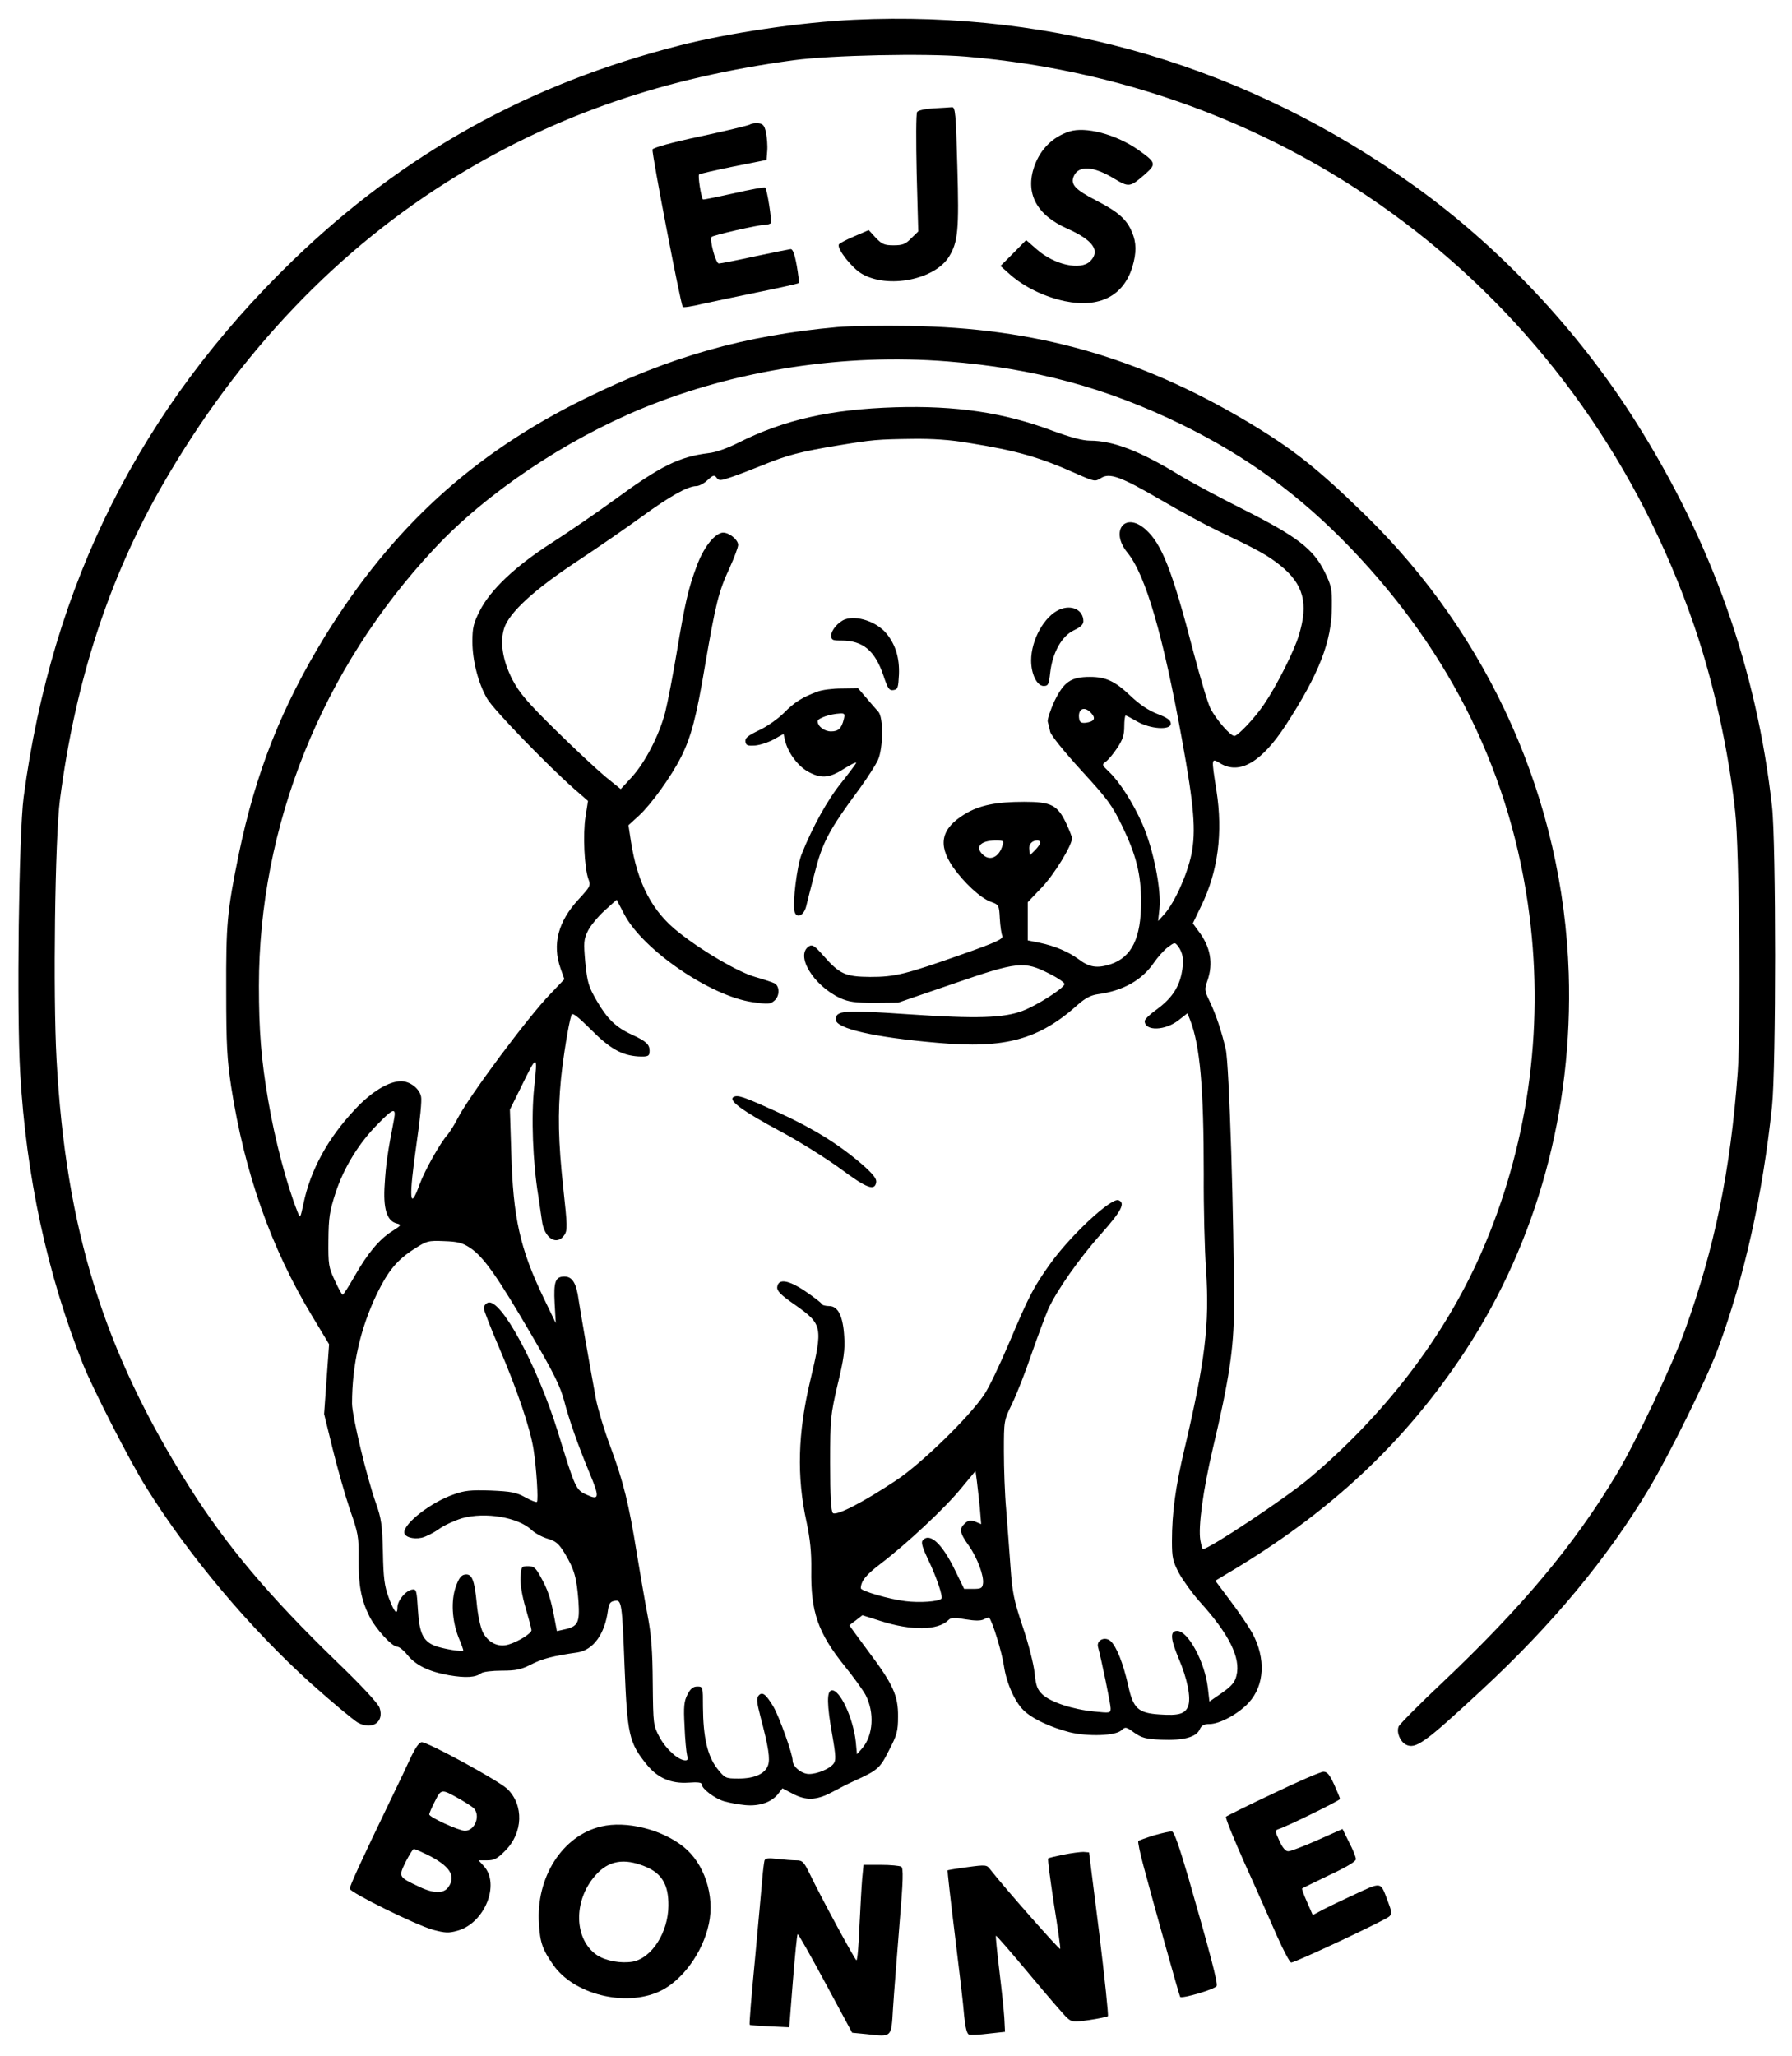
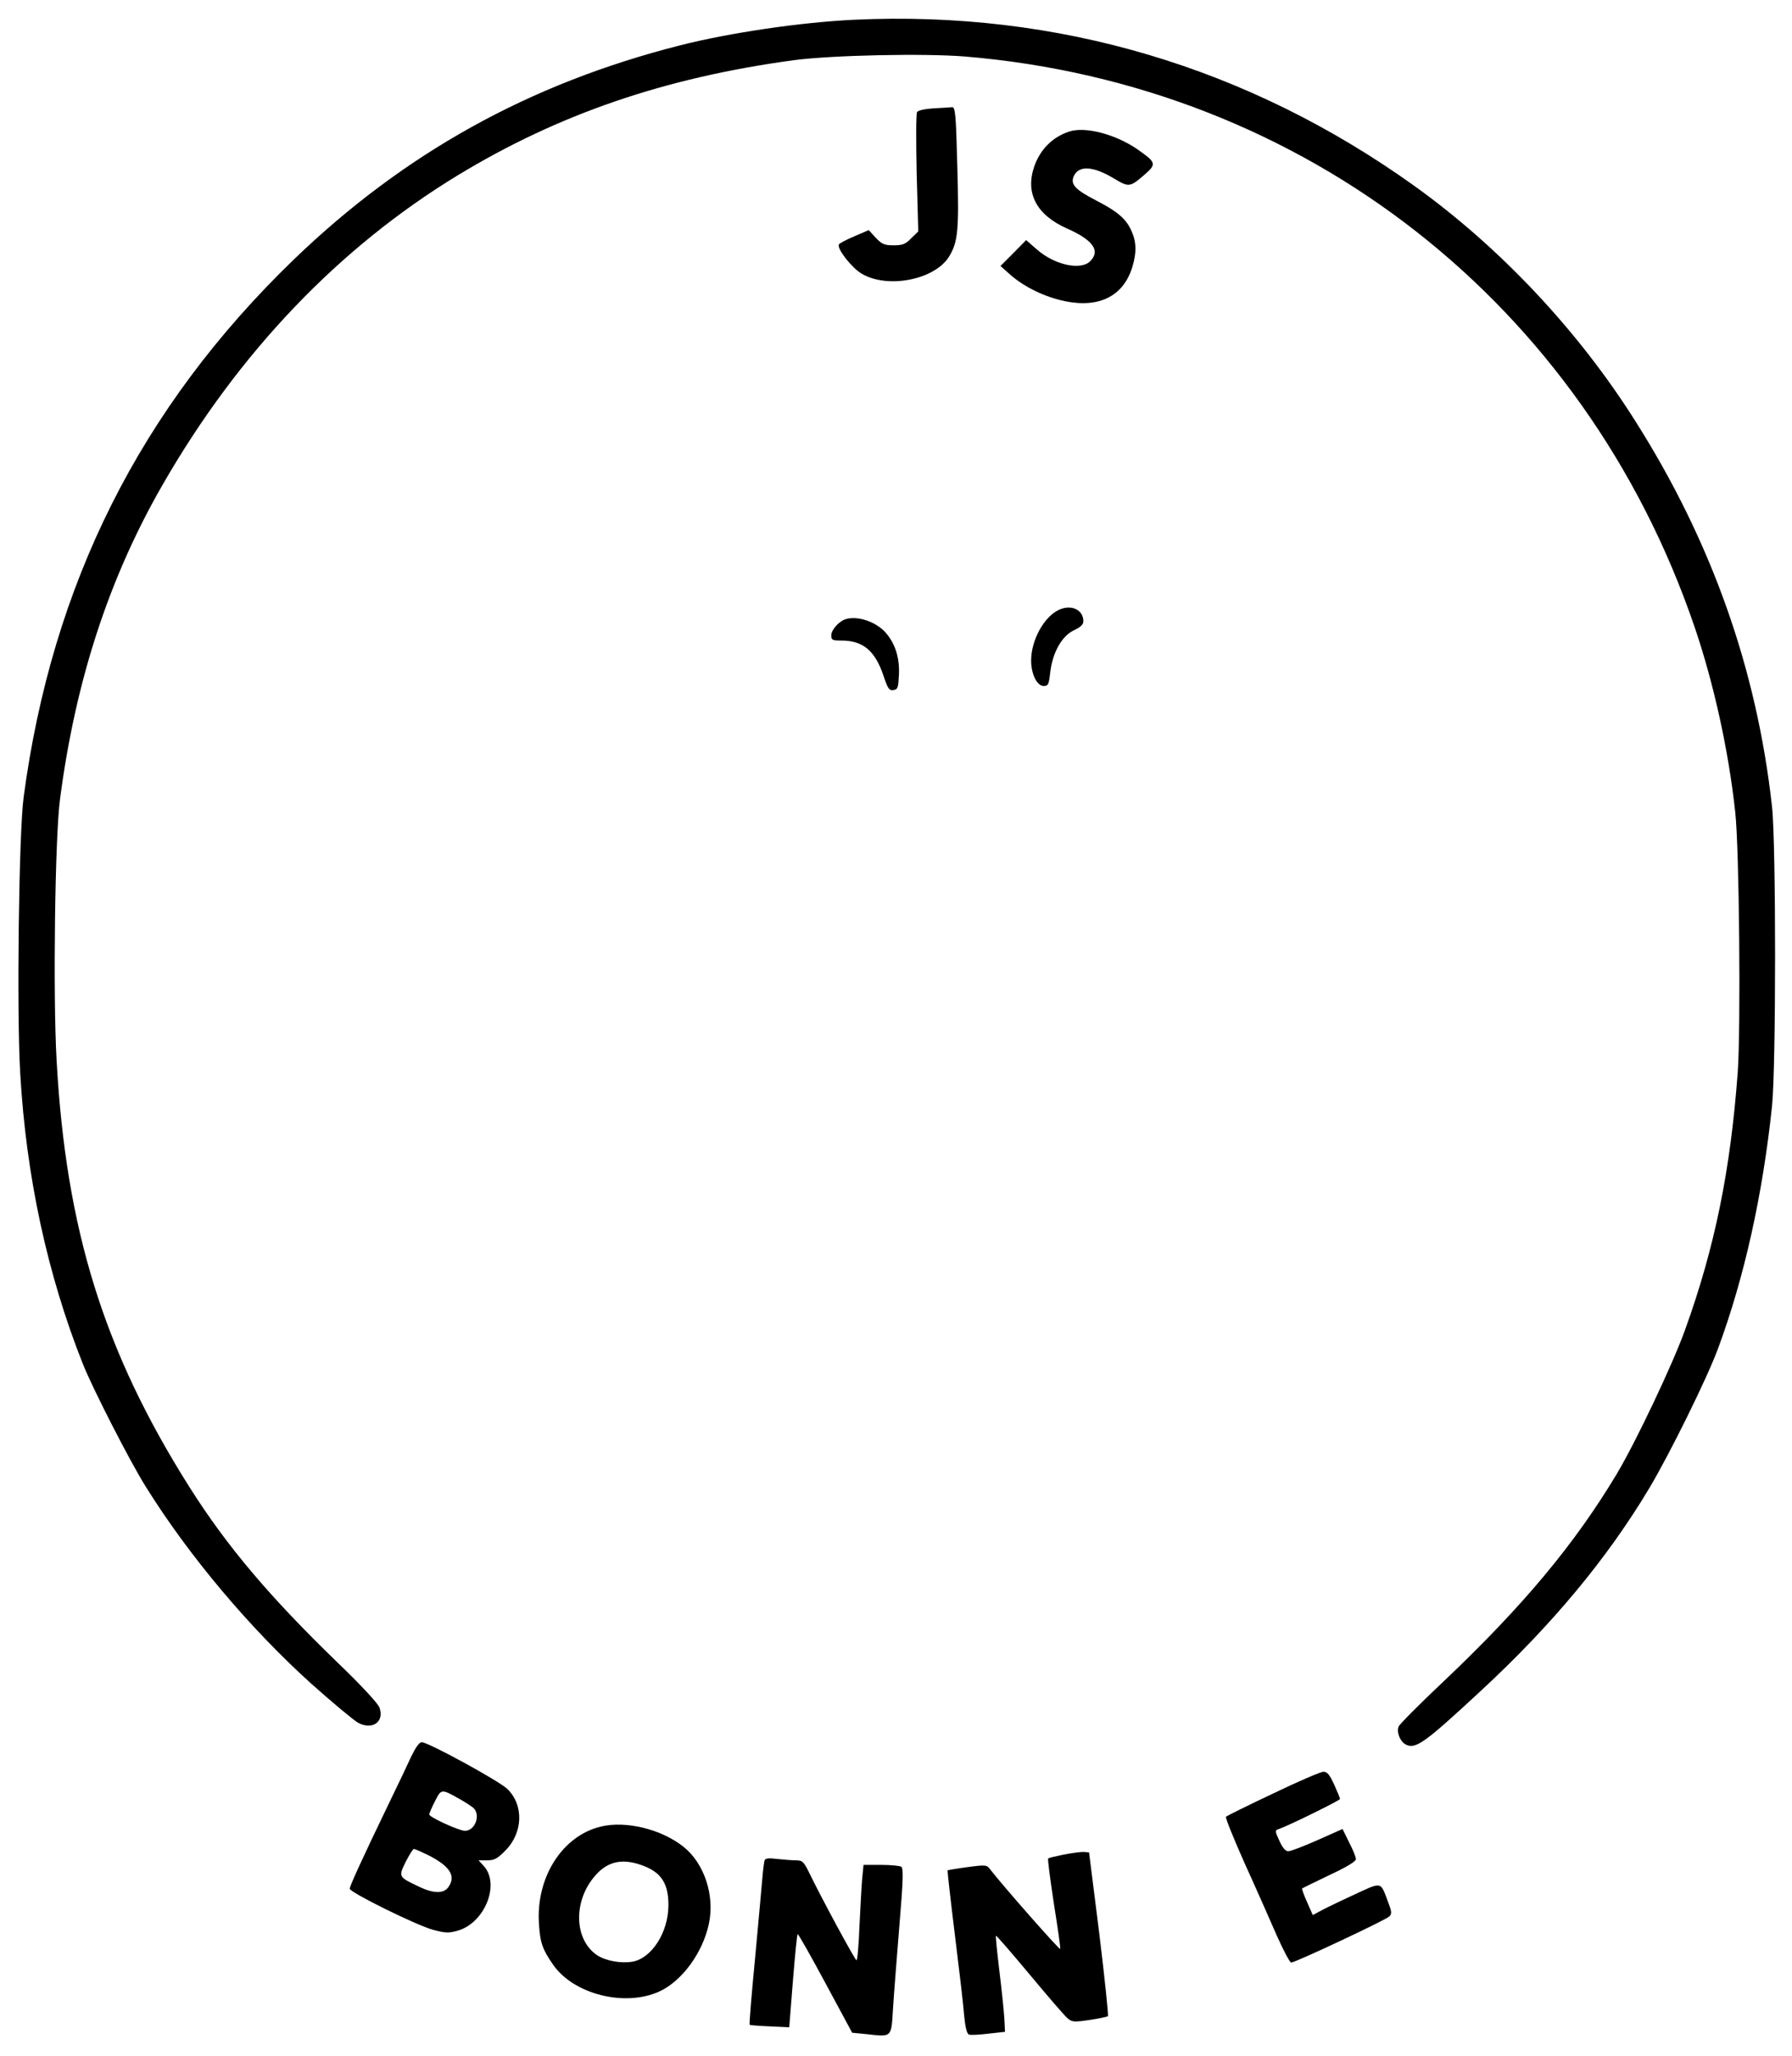
<svg xmlns="http://www.w3.org/2000/svg" version="1.0" width="789pt" height="905pt" viewBox="0 0 789 905" preserveAspectRatio="xMidYMid meet">
  <g transform="translate(0,905) scale(0.1,-0.1)" fill="#000000" stroke="none">
    <path d="M3760 8963 c-233 -11 -547 -57 -767 -113 -665 -169 -1216 -476 -1702 -945 -673 -651 -1062 -1426 -1187 -2365 -21 -159 -31 -944 -15 -1215 26 -453 119 -885 276 -1280 42 -106 209 -433 278 -542 189 -303 456 -620 726 -864 95 -85 188 -162 207 -173 63 -34 117 3 95 66 -7 19 -78 96 -183 197 -303 293 -490 515 -655 776 -376 596 -543 1132 -584 1880 -16 289 -7 977 15 1145 68 523 216 976 452 1386 334 581 775 1043 1299 1362 443 269 911 430 1480 507 165 22 575 31 756 16 1493 -125 2725 -1089 3210 -2511 84 -246 150 -545 179 -815 18 -158 25 -954 11 -1146 -32 -433 -101 -771 -232 -1134 -55 -153 -217 -494 -300 -633 -187 -312 -416 -586 -769 -920 -102 -96 -188 -183 -192 -193 -10 -25 6 -65 31 -79 43 -23 83 6 333 238 313 290 556 583 740 891 89 149 256 487 303 616 115 311 196 675 237 1065 18 171 18 1158 0 1319 -67 605 -266 1167 -601 1696 -252 400 -598 767 -973 1036 -731 524 -1573 774 -2468 732z" />
    <path d="M4110 8573 c-35 -2 -68 -9 -72 -16 -5 -7 -5 -128 -2 -269 l7 -257 -31 -30 c-25 -26 -38 -31 -78 -31 -40 0 -51 5 -78 33 l-31 34 -65 -28 c-35 -15 -66 -31 -67 -36 -7 -20 58 -103 101 -128 115 -68 323 -26 385 76 39 64 44 116 36 395 -6 236 -9 264 -24 262 -9 -1 -45 -3 -81 -5z" />
-     <path d="M3300 8501 c-8 -4 -107 -28 -219 -52 -123 -26 -205 -49 -208 -57 -5 -11 123 -677 133 -693 2 -4 41 2 86 13 46 10 159 34 252 53 93 19 170 36 173 39 2 2 -2 37 -9 77 -10 54 -18 74 -28 72 -8 -1 -79 -15 -158 -32 -78 -17 -149 -31 -157 -31 -14 0 -42 106 -32 117 8 8 206 53 232 53 13 0 26 4 29 8 5 9 -16 148 -25 156 -3 3 -65 -8 -138 -25 -73 -16 -134 -29 -136 -27 -8 9 -23 104 -17 110 4 3 72 19 152 35 l145 29 3 40 c2 21 -1 57 -5 79 -7 32 -13 40 -33 42 -14 2 -32 -1 -40 -6z" />
    <path d="M4708 8471 c-73 -24 -127 -77 -154 -153 -41 -118 9 -214 144 -274 115 -51 148 -98 102 -144 -42 -42 -158 -16 -235 52 l-47 41 -56 -57 -57 -57 45 -40 c61 -53 149 -96 239 -115 152 -31 258 23 297 152 18 61 18 106 -2 152 -23 56 -60 89 -157 139 -95 49 -115 72 -99 108 22 48 86 44 177 -11 67 -40 70 -39 140 22 47 42 44 50 -36 106 -97 67 -230 102 -301 79z" />
-     <path d="M3686 7610 c-409 -37 -733 -129 -1111 -315 -494 -243 -849 -569 -1143 -1044 -192 -313 -306 -601 -381 -963 -51 -251 -56 -304 -55 -603 0 -235 4 -302 22 -420 59 -379 175 -709 357 -1010 l74 -123 -11 -153 -11 -154 38 -155 c21 -85 55 -205 76 -267 36 -102 39 -119 38 -215 -1 -117 11 -180 47 -253 28 -56 100 -135 124 -135 8 0 28 -16 43 -35 37 -46 94 -74 183 -90 75 -13 119 -10 143 9 8 6 48 11 90 11 64 0 85 5 129 27 48 25 97 38 204 53 70 11 121 80 135 187 4 28 10 37 28 40 32 7 34 -4 45 -291 12 -300 20 -334 98 -430 48 -59 107 -84 183 -79 42 3 59 1 59 -8 0 -19 57 -62 98 -74 20 -6 62 -14 93 -17 63 -6 118 13 147 52 l17 22 44 -23 c59 -32 106 -30 172 5 30 16 74 39 99 50 105 48 114 55 154 135 35 67 40 84 40 149 1 92 -22 143 -133 290 -44 60 -81 110 -81 111 0 1 13 12 29 23 l28 22 79 -25 c136 -44 254 -42 299 3 13 13 25 13 76 4 43 -7 67 -7 81 0 11 6 21 9 23 7 14 -13 57 -155 65 -211 12 -81 52 -169 95 -204 39 -34 114 -68 194 -89 82 -20 201 -16 228 8 18 17 21 16 57 -10 33 -23 51 -28 119 -31 97 -4 154 11 169 45 8 18 19 24 43 24 45 0 127 44 173 94 70 76 76 195 16 306 -15 27 -57 90 -95 140 l-68 91 45 27 c458 270 791 582 1057 987 315 481 473 1060 454 1660 -25 759 -346 1482 -898 2020 -210 205 -320 291 -521 411 -476 282 -929 411 -1483 419 -121 2 -264 0 -319 -5z m485 -151 c383 -30 703 -117 1034 -279 285 -140 517 -309 741 -542 446 -465 710 -1006 788 -1618 65 -509 -9 -1025 -214 -1490 -162 -367 -424 -710 -760 -992 -102 -85 -437 -308 -464 -308 -2 0 -7 17 -11 39 -10 60 12 220 55 404 71 299 93 443 93 617 1 382 -21 1075 -36 1140 -19 81 -42 151 -72 214 -22 45 -22 51 -9 88 27 77 14 150 -40 220 l-24 33 37 77 c74 151 96 322 67 507 -23 148 -24 145 19 119 85 -49 181 8 287 171 146 225 202 368 202 521 1 77 -2 92 -32 153 -49 100 -123 156 -355 273 -104 52 -233 121 -287 154 -172 105 -290 150 -391 150 -32 0 -87 15 -166 44 -213 80 -425 111 -691 103 -287 -9 -489 -55 -691 -156 -47 -24 -100 -43 -132 -46 -128 -16 -209 -55 -416 -207 -78 -57 -201 -141 -274 -188 -161 -103 -271 -208 -317 -300 -27 -53 -32 -74 -32 -134 0 -85 26 -185 65 -252 28 -48 259 -287 382 -396 l62 -54 -11 -70 c-12 -77 -5 -222 12 -272 12 -31 10 -34 -43 -92 -90 -97 -116 -198 -79 -303 l17 -48 -63 -66 c-96 -99 -353 -444 -405 -543 -15 -30 -37 -64 -46 -75 -32 -35 -101 -158 -123 -218 -45 -125 -49 -67 -13 185 14 95 23 185 19 200 -7 36 -49 68 -88 68 -54 0 -130 -46 -201 -122 -121 -128 -198 -268 -229 -418 -14 -65 -14 -65 -26 -35 -48 121 -100 318 -129 490 -31 180 -41 308 -41 504 0 705 277 1396 771 1924 227 244 576 479 919 620 412 169 888 242 1341 206z m94 -359 c212 -34 313 -63 478 -137 75 -33 79 -34 104 -18 38 25 88 7 266 -97 84 -49 195 -109 247 -134 179 -85 222 -109 278 -154 101 -82 124 -166 81 -306 -21 -71 -99 -225 -153 -304 -40 -60 -116 -140 -131 -140 -18 0 -80 72 -105 120 -12 23 -45 135 -75 248 -93 359 -140 479 -212 542 -90 79 -157 -8 -79 -103 80 -98 157 -364 240 -822 54 -297 62 -403 42 -505 -19 -91 -73 -211 -118 -263 l-29 -32 6 55 c9 84 -28 266 -75 372 -42 95 -101 187 -149 232 -29 28 -30 30 -12 43 10 7 33 34 50 60 24 36 31 57 31 95 0 26 3 48 6 48 3 0 26 -12 50 -26 58 -34 149 -40 149 -10 0 15 -15 26 -59 43 -39 15 -78 41 -117 78 -69 66 -110 85 -180 85 -84 0 -115 -22 -156 -106 -19 -41 -32 -82 -30 -91 3 -10 8 -30 11 -45 4 -16 62 -88 137 -170 115 -125 136 -154 179 -243 63 -130 84 -215 84 -335 0 -160 -41 -244 -134 -275 -59 -19 -94 -14 -141 22 -45 33 -104 58 -170 72 l-54 11 0 84 0 84 61 64 c55 57 134 186 134 218 0 6 -12 36 -26 66 -38 80 -66 94 -185 94 -123 0 -197 -15 -261 -54 -104 -63 -120 -134 -53 -232 48 -69 122 -138 167 -154 36 -13 37 -15 40 -74 2 -34 7 -68 11 -76 6 -13 -25 -28 -170 -79 -257 -91 -302 -102 -412 -102 -109 1 -134 12 -206 94 -38 43 -48 50 -63 41 -62 -39 19 -173 137 -228 38 -17 65 -21 151 -21 l105 1 239 82 c287 99 314 102 425 46 40 -20 70 -41 68 -47 -6 -20 -123 -94 -184 -117 -84 -32 -202 -36 -508 -15 -281 19 -315 17 -315 -24 0 -39 169 -78 448 -102 297 -27 447 14 620 170 31 27 56 40 86 44 111 15 194 62 246 138 17 25 45 56 62 69 30 22 31 22 45 4 23 -31 27 -65 15 -122 -14 -65 -47 -111 -113 -159 -27 -19 -49 -41 -49 -48 0 -46 92 -43 151 5 l37 29 11 -27 c45 -114 61 -300 61 -682 -1 -146 4 -334 10 -419 16 -244 -4 -404 -96 -795 -38 -161 -54 -275 -54 -402 0 -72 4 -88 31 -140 18 -32 58 -88 90 -124 130 -143 183 -249 163 -327 -7 -29 -21 -46 -64 -76 l-55 -38 -7 60 c-13 114 -87 251 -135 251 -32 0 -30 -34 6 -120 39 -91 56 -176 42 -212 -13 -33 -41 -42 -124 -36 -96 6 -118 26 -140 129 -22 97 -51 170 -77 194 -26 23 -65 3 -55 -28 13 -47 55 -248 55 -268 0 -21 -3 -21 -72 -14 -94 9 -192 41 -228 75 -23 22 -29 37 -35 96 -4 38 -27 129 -52 202 -39 117 -46 150 -54 265 -5 73 -14 186 -19 252 -6 66 -10 181 -10 255 0 135 0 136 36 210 20 41 59 140 86 220 28 80 61 168 73 196 36 80 137 225 235 334 87 98 106 134 75 146 -32 13 -212 -155 -302 -281 -72 -101 -92 -139 -177 -340 -42 -99 -92 -205 -113 -235 -66 -99 -278 -305 -387 -377 -147 -98 -265 -158 -279 -144 -8 8 -12 74 -12 219 0 199 2 212 33 347 27 110 33 155 29 210 -5 90 -27 135 -66 135 -16 0 -31 4 -33 9 -1 5 -34 30 -72 56 -76 51 -119 57 -124 19 -2 -17 14 -34 79 -79 121 -86 123 -95 66 -335 -54 -227 -60 -421 -16 -620 16 -76 22 -134 21 -210 -3 -186 29 -278 147 -425 40 -49 81 -107 92 -127 40 -77 34 -178 -15 -235 l-23 -26 -5 54 c-11 105 -71 234 -107 227 -21 -4 -21 -61 4 -200 16 -92 16 -109 4 -124 -18 -22 -71 -44 -107 -44 -32 0 -72 32 -72 59 0 29 -58 190 -84 236 -34 57 -50 69 -66 50 -10 -12 -8 -30 8 -92 36 -136 44 -188 33 -216 -14 -37 -60 -57 -129 -57 -58 0 -60 1 -95 45 -42 55 -61 136 -62 270 0 89 0 90 -25 90 -18 0 -30 -9 -43 -35 -15 -29 -18 -52 -13 -140 2 -58 8 -115 11 -127 5 -17 3 -23 -7 -23 -31 0 -84 48 -113 100 -29 55 -29 55 -31 240 -1 142 -6 212 -23 300 -12 63 -33 185 -47 270 -35 219 -59 316 -116 470 -28 74 -56 169 -64 210 -34 185 -66 371 -76 435 -10 76 -28 105 -63 105 -40 0 -48 -23 -43 -118 l5 -87 -53 110 c-105 218 -135 354 -143 640 l-6 190 47 95 c74 152 76 152 60 3 -14 -131 -6 -331 18 -478 5 -33 12 -82 16 -108 9 -78 66 -114 99 -64 14 21 13 42 -5 207 -22 204 -25 329 -10 481 10 96 33 242 46 280 3 13 25 -3 87 -65 83 -83 134 -112 207 -117 44 -2 50 1 50 25 0 28 -15 42 -78 71 -70 32 -108 69 -154 148 -37 64 -42 81 -51 169 -8 91 -7 101 12 141 12 23 45 63 74 89 l52 47 34 -65 c83 -157 380 -360 565 -386 69 -10 78 -9 96 7 24 21 23 64 0 76 -8 4 -46 17 -85 28 -73 21 -226 109 -335 195 -117 91 -183 215 -212 401 l-11 72 47 43 c54 50 141 171 184 256 45 89 68 176 107 409 46 267 59 321 107 424 21 46 38 92 38 102 0 25 -48 61 -74 53 -36 -10 -80 -69 -108 -145 -38 -101 -52 -164 -88 -379 -17 -102 -40 -221 -51 -265 -26 -101 -89 -223 -149 -288 l-47 -51 -69 56 c-38 32 -137 124 -219 205 -125 123 -157 161 -189 221 -43 84 -56 165 -36 227 23 69 131 168 315 290 94 62 224 152 290 200 122 89 203 135 241 135 12 0 34 12 49 26 25 23 30 24 40 11 10 -14 17 -14 66 3 30 10 92 34 139 53 102 42 165 59 330 86 152 25 172 27 330 29 84 1 164 -4 245 -18z m540 -1190 c21 -23 13 -37 -25 -42 -17 -2 -26 2 -28 15 -9 46 22 62 53 27z m-391 -582 c-15 -51 -54 -70 -85 -42 -38 34 -14 63 54 64 35 0 38 -2 31 -22z m166 12 c0 -5 -10 -20 -22 -32 l-23 -23 -3 24 c-4 23 11 41 36 41 6 0 12 -4 12 -10z m-2845 -1217 c-28 -144 -36 -199 -41 -284 -8 -109 9 -164 52 -175 23 -6 22 -8 -19 -34 -57 -36 -108 -97 -165 -197 -26 -46 -50 -83 -53 -83 -4 0 -19 28 -35 63 -27 57 -29 70 -28 177 1 101 5 127 32 210 36 110 103 219 187 303 66 68 80 72 70 20z m334 -566 c60 -40 119 -123 273 -387 97 -166 126 -225 143 -291 20 -77 60 -192 110 -312 46 -110 44 -123 -11 -98 -49 22 -51 27 -128 278 -91 293 -252 590 -308 568 -10 -4 -18 -15 -18 -24 0 -9 31 -89 69 -177 78 -183 135 -350 150 -444 13 -82 22 -225 15 -232 -3 -3 -26 6 -51 20 -40 22 -62 26 -152 30 -88 3 -116 0 -163 -17 -99 -34 -218 -126 -218 -167 0 -20 38 -32 76 -24 18 4 52 21 76 38 23 17 70 38 102 48 103 29 248 4 307 -52 15 -14 46 -31 70 -38 37 -11 49 -21 77 -67 41 -69 51 -104 59 -209 6 -95 -2 -111 -64 -124 l-31 -7 -11 58 c-17 89 -29 124 -59 178 -23 43 -31 50 -57 50 -29 0 -30 -2 -33 -48 -2 -30 6 -80 22 -135 14 -48 26 -92 26 -99 0 -14 -59 -51 -101 -63 -46 -14 -91 9 -114 56 -10 21 -22 78 -26 126 -10 103 -21 131 -52 126 -16 -2 -27 -16 -40 -53 -22 -62 -17 -149 12 -224 12 -28 21 -54 21 -57 0 -8 -92 7 -127 21 -51 21 -67 57 -73 159 -5 84 -7 91 -25 88 -28 -4 -65 -48 -65 -78 0 -38 -15 -21 -39 44 -18 49 -23 85 -25 198 -3 121 -7 149 -30 214 -40 111 -106 387 -106 441 0 171 37 332 110 484 49 100 88 148 163 196 56 36 62 38 132 35 60 -2 80 -7 114 -29z m2245 -1144 l6 -73 -26 11 c-21 7 -31 6 -45 -7 -27 -24 -24 -42 16 -98 38 -54 68 -134 63 -168 -3 -20 -9 -23 -43 -23 l-40 0 -40 82 c-58 119 -112 168 -143 131 -7 -9 0 -33 24 -83 36 -74 67 -165 59 -173 -13 -13 -96 -19 -159 -11 -73 9 -196 45 -196 57 1 32 23 59 89 109 115 88 283 245 353 331 l63 76 6 -44 c3 -25 9 -78 13 -117z" />
    <path d="M4664 6366 c-66 -29 -124 -133 -124 -224 0 -60 26 -112 55 -112 20 0 23 6 29 59 10 88 51 161 104 186 30 14 42 26 42 40 0 50 -52 75 -106 51z" />
    <path d="M3720 6323 c-29 -11 -60 -47 -60 -70 0 -21 5 -23 45 -23 95 0 148 -45 185 -155 19 -57 25 -66 44 -63 19 3 21 10 24 68 3 73 -15 133 -56 182 -43 51 -129 80 -182 61z" />
-     <path d="M3599 6005 c-66 -24 -102 -47 -148 -94 -25 -25 -74 -60 -109 -76 -50 -24 -62 -34 -60 -50 3 -17 9 -19 43 -17 22 2 59 14 82 27 l43 24 6 -27 c12 -53 54 -111 98 -137 59 -34 96 -32 161 10 30 19 55 31 55 27 -1 -4 -30 -43 -65 -87 -61 -75 -128 -196 -176 -317 -20 -51 -40 -214 -31 -250 8 -33 40 -21 51 20 5 20 21 84 36 141 36 143 62 193 201 381 34 47 70 103 80 125 23 54 24 188 1 212 -9 10 -33 37 -53 61 l-36 42 -72 -1 c-39 0 -87 -6 -107 -14z m116 -122 c-10 -40 -24 -53 -56 -53 -29 0 -59 22 -59 45 0 13 55 32 99 34 20 1 22 -2 16 -26z" />
-     <path d="M3229 4220 c-23 -15 42 -62 202 -148 85 -45 206 -121 269 -167 117 -87 152 -100 158 -59 2 15 -15 36 -60 76 -102 88 -213 158 -368 229 -160 73 -182 80 -201 69z" />
    <path d="M1811 1318 c-16 -35 -60 -128 -99 -208 -124 -257 -172 -363 -172 -375 0 -16 291 -160 367 -181 53 -14 68 -15 107 -4 120 33 190 206 115 286 l-22 24 38 0 c31 0 45 7 80 43 78 78 82 200 9 271 -37 36 -349 206 -377 206 -11 0 -27 -23 -46 -62z m209 -186 c25 -14 53 -32 63 -40 35 -30 10 -102 -36 -102 -26 0 -157 60 -157 72 0 5 11 31 25 58 28 55 28 55 105 12z m-137 -248 c98 -49 126 -93 91 -142 -20 -29 -65 -29 -129 2 -91 43 -91 43 -59 109 16 31 32 57 36 57 5 0 32 -12 61 -26z" />
    <path d="M5605 1154 c-110 -52 -203 -98 -207 -102 -4 -4 34 -97 83 -207 50 -110 113 -253 141 -317 29 -65 57 -118 63 -118 18 0 416 187 432 203 12 12 11 21 -7 68 -33 87 -23 86 -156 24 -65 -30 -131 -62 -146 -71 l-28 -15 -25 57 c-14 31 -24 59 -22 60 2 2 56 28 120 59 75 35 117 60 117 70 0 9 -13 42 -30 74 l-29 59 -110 -49 c-61 -27 -118 -49 -129 -49 -12 0 -25 15 -39 46 -19 41 -20 46 -5 51 41 13 272 127 272 133 0 4 -12 33 -26 64 -20 43 -30 56 -47 56 -12 0 -112 -43 -222 -96z" />
    <path d="M2647 1009 c-171 -40 -288 -224 -274 -429 5 -83 16 -113 62 -179 90 -131 317 -188 469 -118 99 46 190 170 217 297 27 125 -20 267 -112 340 -97 77 -252 115 -362 89z m193 -176 c74 -30 104 -80 103 -173 -1 -117 -73 -230 -157 -246 -51 -9 -119 3 -158 29 -101 69 -105 239 -7 350 57 66 126 78 219 40z" />
-     <path d="M5081 970 c-35 -11 -66 -22 -69 -25 -3 -3 7 -51 22 -107 45 -169 158 -573 162 -579 6 -10 156 34 161 48 5 14 -28 141 -125 478 -40 136 -62 200 -72 202 -8 1 -44 -7 -79 -17z" />
    <path d="M4682 885 c-34 -7 -65 -14 -67 -17 -3 -3 9 -91 25 -198 17 -106 30 -196 28 -200 -2 -7 -251 276 -309 351 -14 19 -19 20 -100 9 -46 -6 -85 -13 -87 -14 -1 -2 13 -129 32 -282 19 -153 38 -314 41 -357 5 -52 12 -80 21 -84 7 -3 46 -1 86 4 l73 8 -3 60 c-2 33 -12 128 -22 210 -10 83 -17 152 -15 153 2 2 68 -74 148 -170 79 -95 154 -182 166 -192 20 -18 28 -19 97 -9 41 6 78 14 82 17 3 4 -14 167 -38 364 l-45 357 -25 2 c-14 0 -53 -5 -88 -12z" />
    <path d="M3366 859 c-2 -8 -7 -45 -10 -84 -3 -38 -18 -197 -32 -352 -15 -156 -26 -285 -23 -287 2 -2 42 -5 89 -7 l85 -4 16 203 c9 111 18 205 21 207 2 3 57 -94 122 -215 l118 -219 62 -6 c115 -13 110 -17 118 115 4 63 17 227 28 364 17 201 18 251 8 258 -7 4 -47 8 -89 8 l-77 0 -6 -62 c-3 -35 -8 -129 -12 -210 -3 -82 -9 -148 -13 -148 -6 0 -156 277 -207 383 -25 51 -31 57 -59 57 -16 0 -54 3 -82 6 -40 5 -54 3 -57 -7z" />
  </g>
</svg>